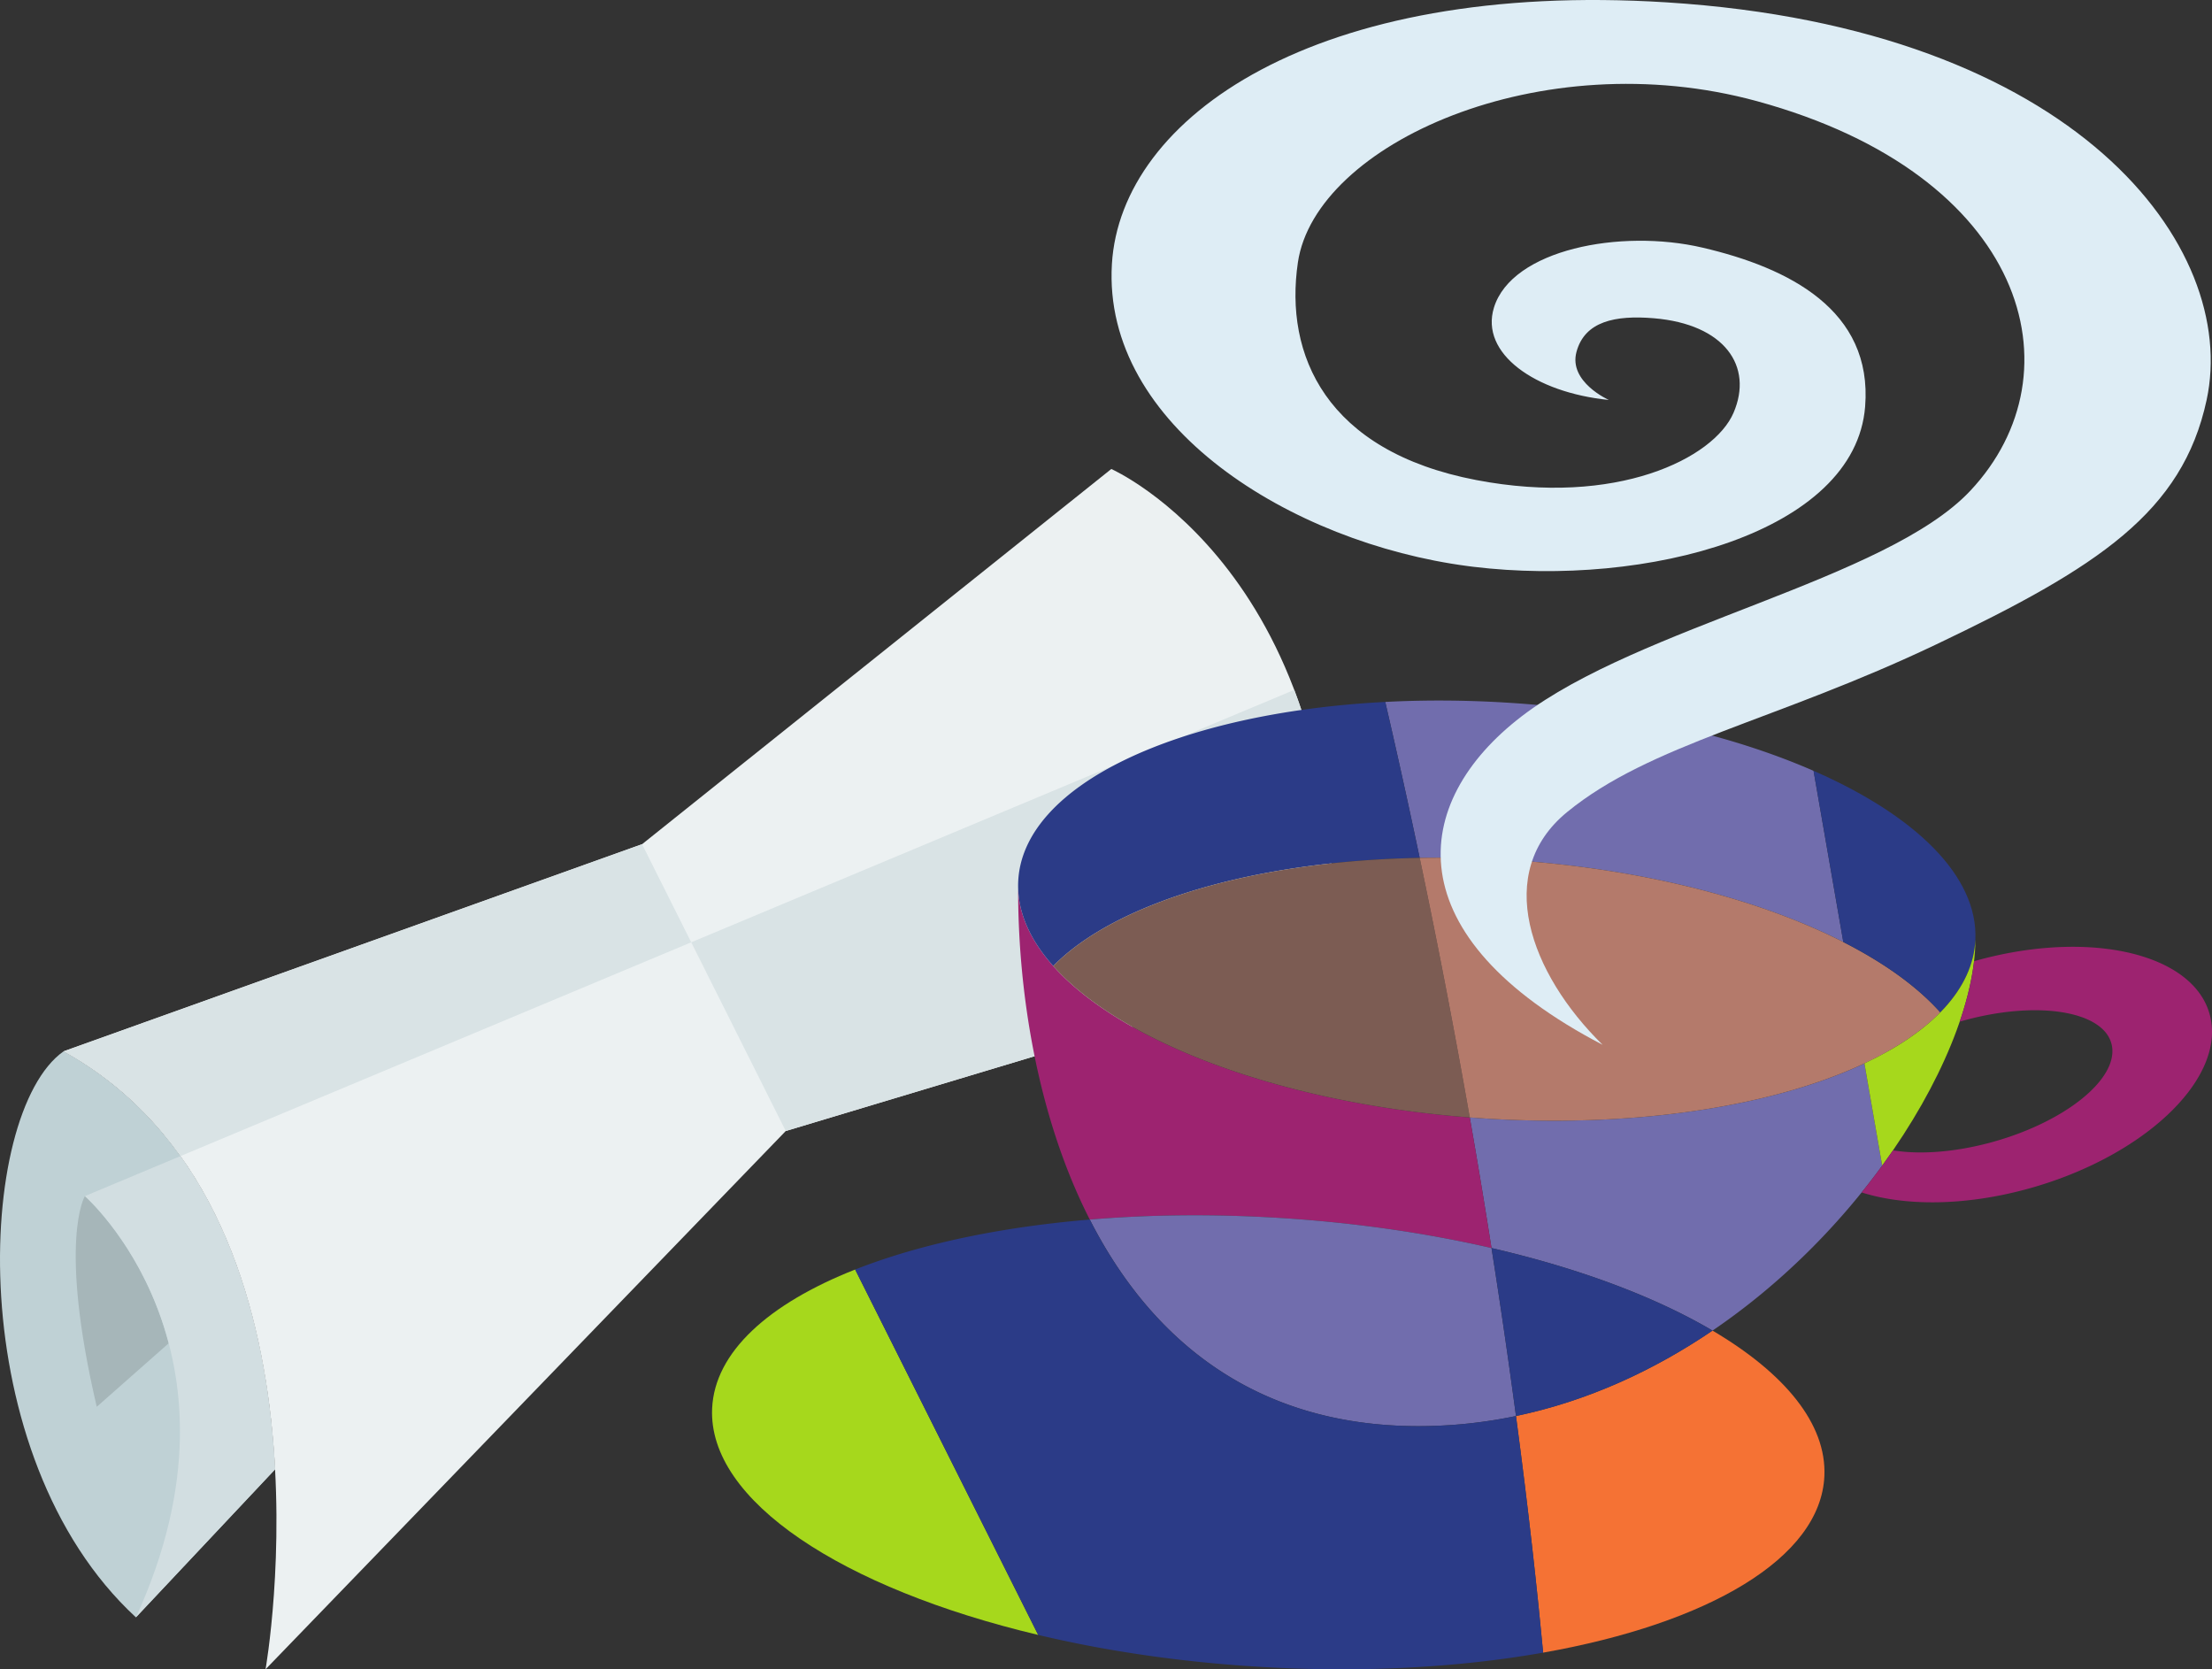
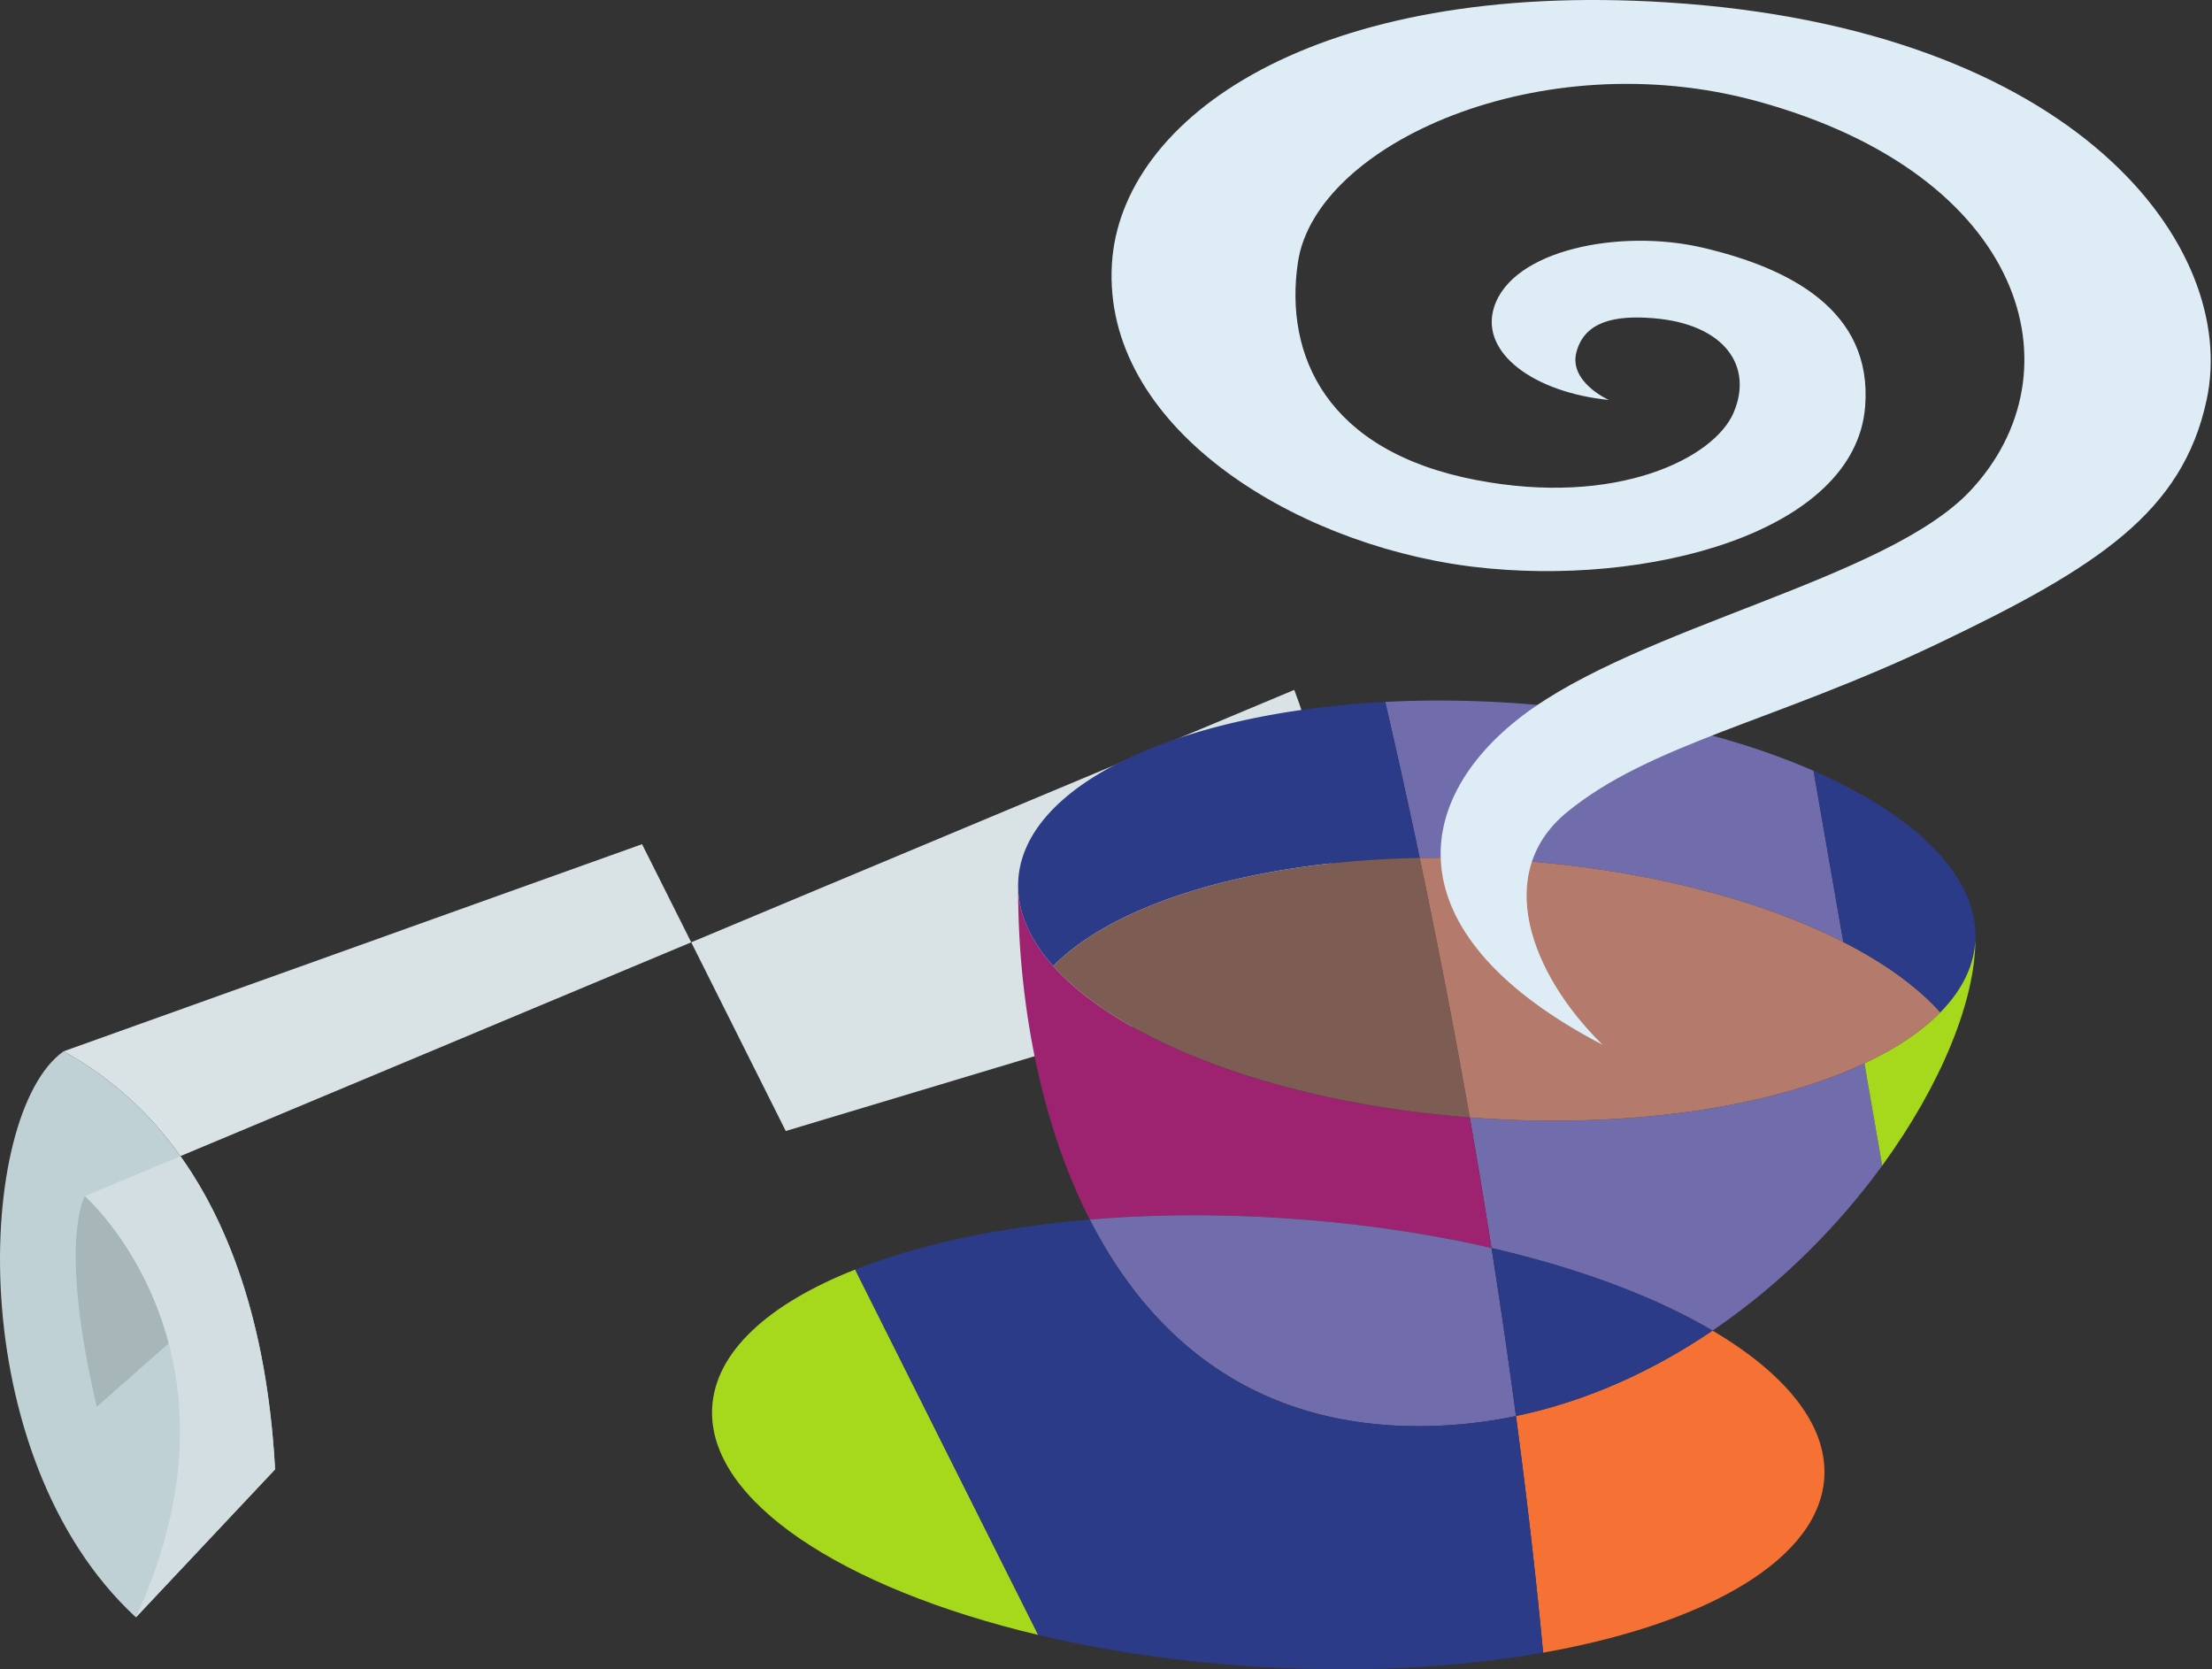
<svg xmlns="http://www.w3.org/2000/svg" width="576.545" height="435.023">
  <rect width="100%" height="100%" fill="#333333" stroke="none" />
  <defs>
    <clipPath id="a">
-       <path d="M16 121h332v313.7H16Zm0 0" />
-     </clipPath>
+       </clipPath>
    <clipPath id="b">
      <path d="M222 317h180v117.7H222Zm0 0" />
    </clipPath>
  </defs>
  <path fill="#bfd1d5" d="M35.425 421.484C-10.18 379.405-6.317 290.128 16.57 273.976c38.609 21.293 51.254 64.261 54.52 100.457.26 2.875.46 5.71.609 8.484l-36.274 38.567" />
  <path fill="#a6b6b9" d="M25.218 366.616c-10.152-43.425-3.094-54.906-3.094-54.906s15.297 13.402 21.852 38.344l-18.758 16.562" />
  <path fill="#d2dee1" d="M35.425 421.484c32.094-69.985-13.3-109.774-13.3-109.774l24.906-10.426c17.351 24.332 23.261 55.504 24.668 81.633l-36.274 38.567" />
  <g clip-path="url(#a)" transform="translate(.312 .323)">
    <path fill="#ecf1f2" d="M68.902 434.7s21.301-120.27-52.644-161.048l150.781-53.98 122.305-97.777s62.492 27.507 57.625 129.703l-142.477 42.824-135.59 140.277" />
  </g>
  <path fill="#d9e3e5" d="M180.163 245.566 47.031 301.284c-7.7-10.797-17.653-20.242-30.461-27.308l150.78-53.98 12.813 25.57m157.184-65.778c6.95 18.356 11.371 41.996 9.934 72.133l-142.477 42.824-24.637-49.18 157.18-65.777" />
  <path fill="#f57234" d="M446.355 346.757c18.844 11.11 29.773 24.32 29.16 37.918-.965 21.414-30.313 38.402-73.305 46.008-1.492-15.871-3.742-36.7-7.078-61.664 18.738-3.914 35.992-11.918 51.223-22.262" />
  <path fill="#716dad" d="M361.062 182.925c10.098-.523 20.656-.488 31.515.176 30.77 1.87 58.723 8.426 80.114 17.777l7.758 44.617c-22.157-11.289-53.227-19.332-87.872-21.437a283.647 283.647 0 0 0-22.542-.488 2041.233 2041.233 0 0 0-8.973-40.645m129.515 120.844c-11.406 15.652-26.433 30.914-44.222 42.988-14.871-8.766-34.668-16.219-57.602-21.512a1972.359 1972.359 0 0 0-5.668-34.039c1.524.117 3.055.223 4.594.317 39.375 2.394 74.848-3.403 98.27-14.391l4.628 26.637" />
  <path fill="#9d2370" d="M383.085 291.206a1972.375 1972.375 0 0 1 5.668 34.04c-17.031-3.93-35.793-6.673-55.547-7.872-17.199-1.047-33.754-.844-49.16.445-13.879-27.226-18.742-59.976-18.672-86.265.88 28.562 52.387 54.648 117.711 59.652" />
  <path fill="#716dad" d="M388.753 325.245a1886.053 1886.053 0 0 1 6.38 43.774 124.053 124.053 0 0 1-25.391 2.64c-43.543 0-70.223-23.484-85.696-53.84 15.406-1.289 31.961-1.492 49.16-.445 19.754 1.2 38.516 3.942 55.547 7.871" />
  <path fill="#2b3b87" d="M388.753 325.245c22.934 5.293 42.73 12.746 57.602 21.512-15.23 10.344-32.485 18.348-51.223 22.262a1889.12 1889.12 0 0 0-6.379-43.774m-27.691-142.32a2041.233 2041.233 0 0 1 8.973 40.644c-43.329.793-79.344 11.715-95.508 28.176-6.207-6.96-9.48-14.414-9.137-22.02 1.137-25.222 41.723-44.007 95.672-46.8" />
  <path fill="#7c5c53" d="M274.527 251.745c16.164-16.46 52.18-27.383 95.508-28.175a2043.747 2043.747 0 0 1 13.05 67.636c-49.386-3.785-90.875-19.613-108.558-39.46" />
  <path fill="#b47a6b" d="M370.035 223.57c7.328-.137 14.859.019 22.542.488 51.395 3.125 94.922 19.32 113.153 39.773-18.899 19.246-64.922 30.922-118.051 27.692-1.539-.094-3.07-.2-4.594-.317a2043.747 2043.747 0 0 0-13.05-67.636" />
  <path fill="#2b3b87" d="m480.449 245.495-7.758-44.617c26.5 11.582 42.922 27.453 42.176 44.02-.31 6.847-3.532 13.226-9.137 18.933-5.938-6.664-14.567-12.879-25.281-18.336" />
  <path fill="#a6d81c" d="m490.577 303.769-4.628-26.637c17.554-8.246 28.34-19.406 28.918-32.234 0 15.687-8.813 37.64-24.29 58.87" />
-   <path fill="#9d2370" d="m514.527 250.495 1.472-.41c29.965-8.023 56.926-1.125 60.215 15.414 3.29 16.54-18.332 36.453-48.297 44.48-16.199 4.34-31.515 4.317-42.691.77a179.425 179.425 0 0 0 5.351-6.98c.965-1.328 1.91-2.657 2.825-3.985 6.851 1.121 15.797.543 25.281-1.996 19.293-5.172 33.512-16.515 31.758-25.347-1.758-8.829-18.824-11.797-38.117-6.625l-1.536.425c1.91-5.586 3.172-10.89 3.739-15.746" />
  <path fill="#deedf5" d="M384.773 125.1c36.574 7 61.949-5.655 67.058-17.511 5.227-12.137-2.3-23.102-20.757-24.652-10.118-.848-18.028.808-20.172 8.77-2.117 7.843 8.433 12.523 8.433 12.523-19.328-1.946-33.61-12.153-29.949-24.059 4.656-15.148 32.988-20.629 54.367-15.637 22.34 5.215 44.407 16.176 42.383 41.442-2.629 32.86-56.926 47.187-102.121 41.73l-1.406-.18c-46.055-6.054-95.313-36.546-92.797-78.718C292.1 30.558 342.862-5.157 434.425.616c107.024 6.75 149.27 63.887 140.719 103.618-6.305 29.28-28.348 43.613-70.422 63.675-41.98 20.016-74.613 25.973-96.3 43.746-19.204 15.743-9.716 41.957 9.284 60.622-54.14-28.22-50.484-63.098-21.066-85.625 30.57-23.407 95.035-35.485 116.902-58.75 28.957-30.817 14.707-82.34-55.617-101.543-56.394-15.403-115.062 11.199-119.633 42.011-3.566 24.059 7.254 49.223 46.48 56.73" />
  <path fill="#a6d81c" d="M270.6 426.066c-51.026-12.118-86.073-34.961-84.987-59.02.664-14.676 14.68-27.281 37.277-36.203l47.71 95.223" />
  <g clip-path="url(#b)" transform="translate(.312 .323)">
    <path fill="#2b3b87" d="m270.29 425.742-47.712-95.222c13.527-5.344 30.133-9.368 48.793-11.73 4.027-.509 8.152-.942 12.363-1.294 15.473 30.356 42.153 53.84 85.696 53.84 8.715 0 17.195-.93 25.39-2.64 3.336 24.968 5.586 45.792 7.078 61.663-21.878 3.871-47.285 5.313-74.289 3.668-15.656-.949-30.683-2.867-44.726-5.578a309.825 309.825 0 0 1-12.594-2.707" />
  </g>
</svg>